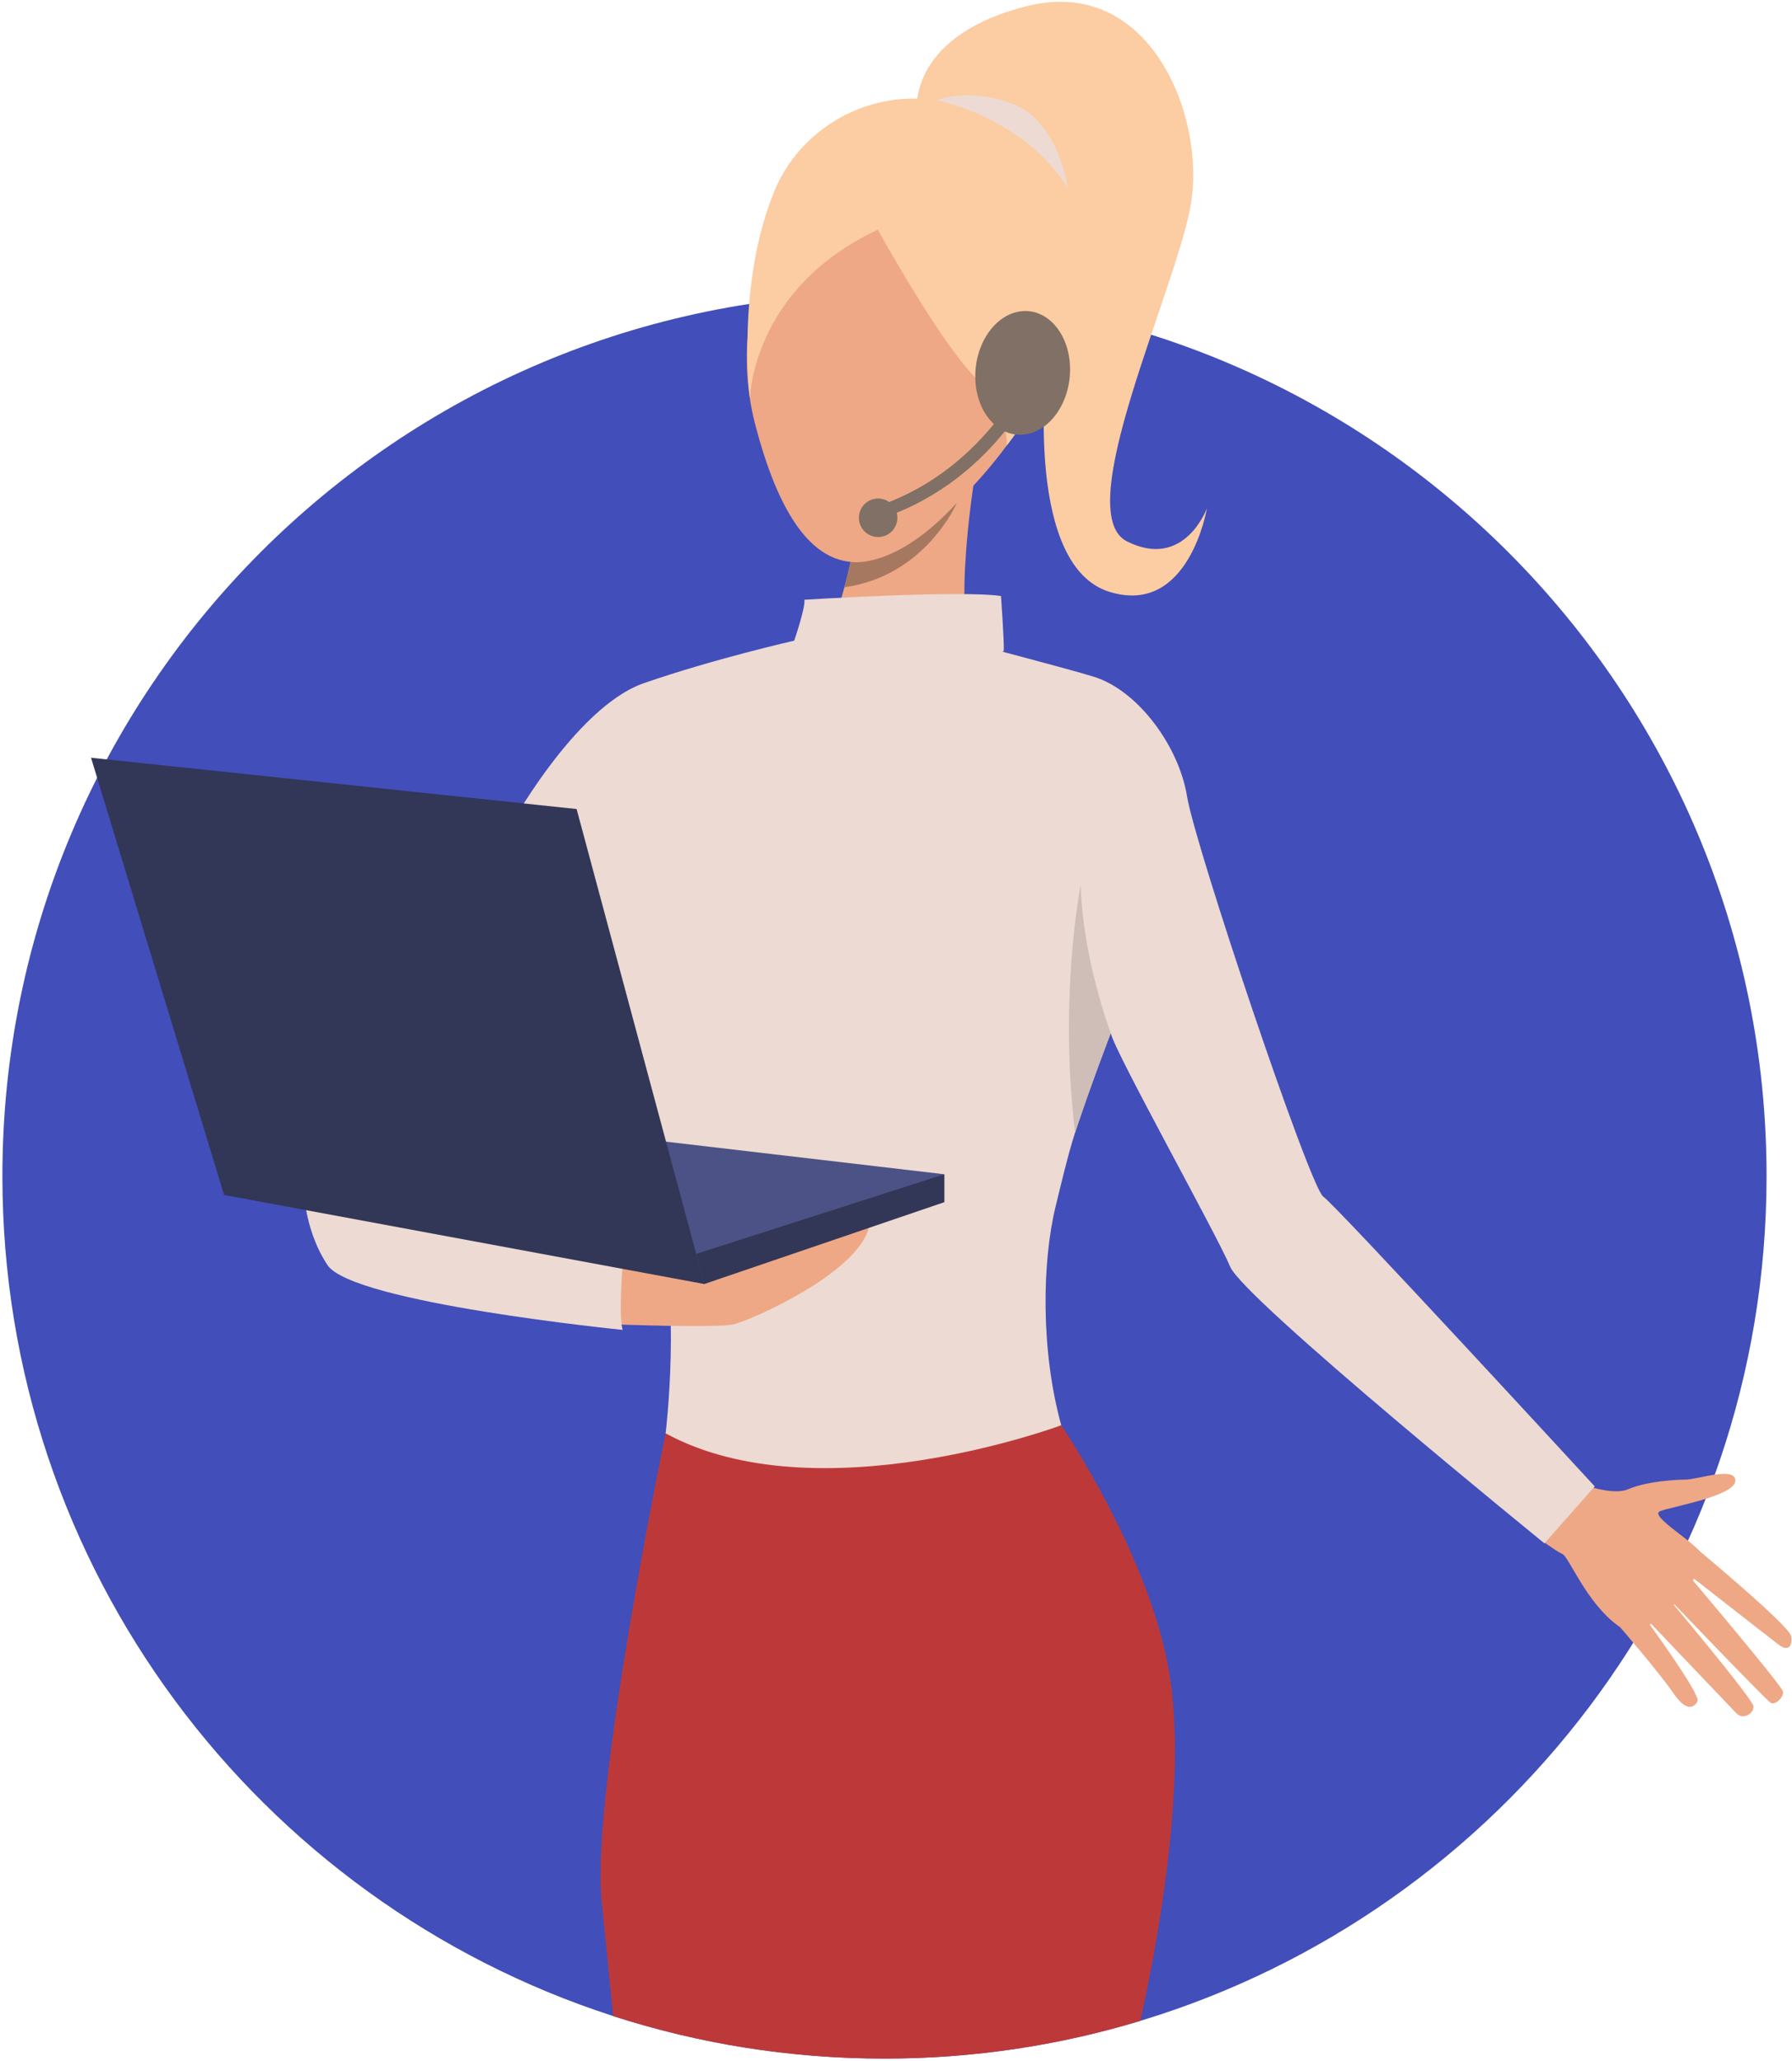
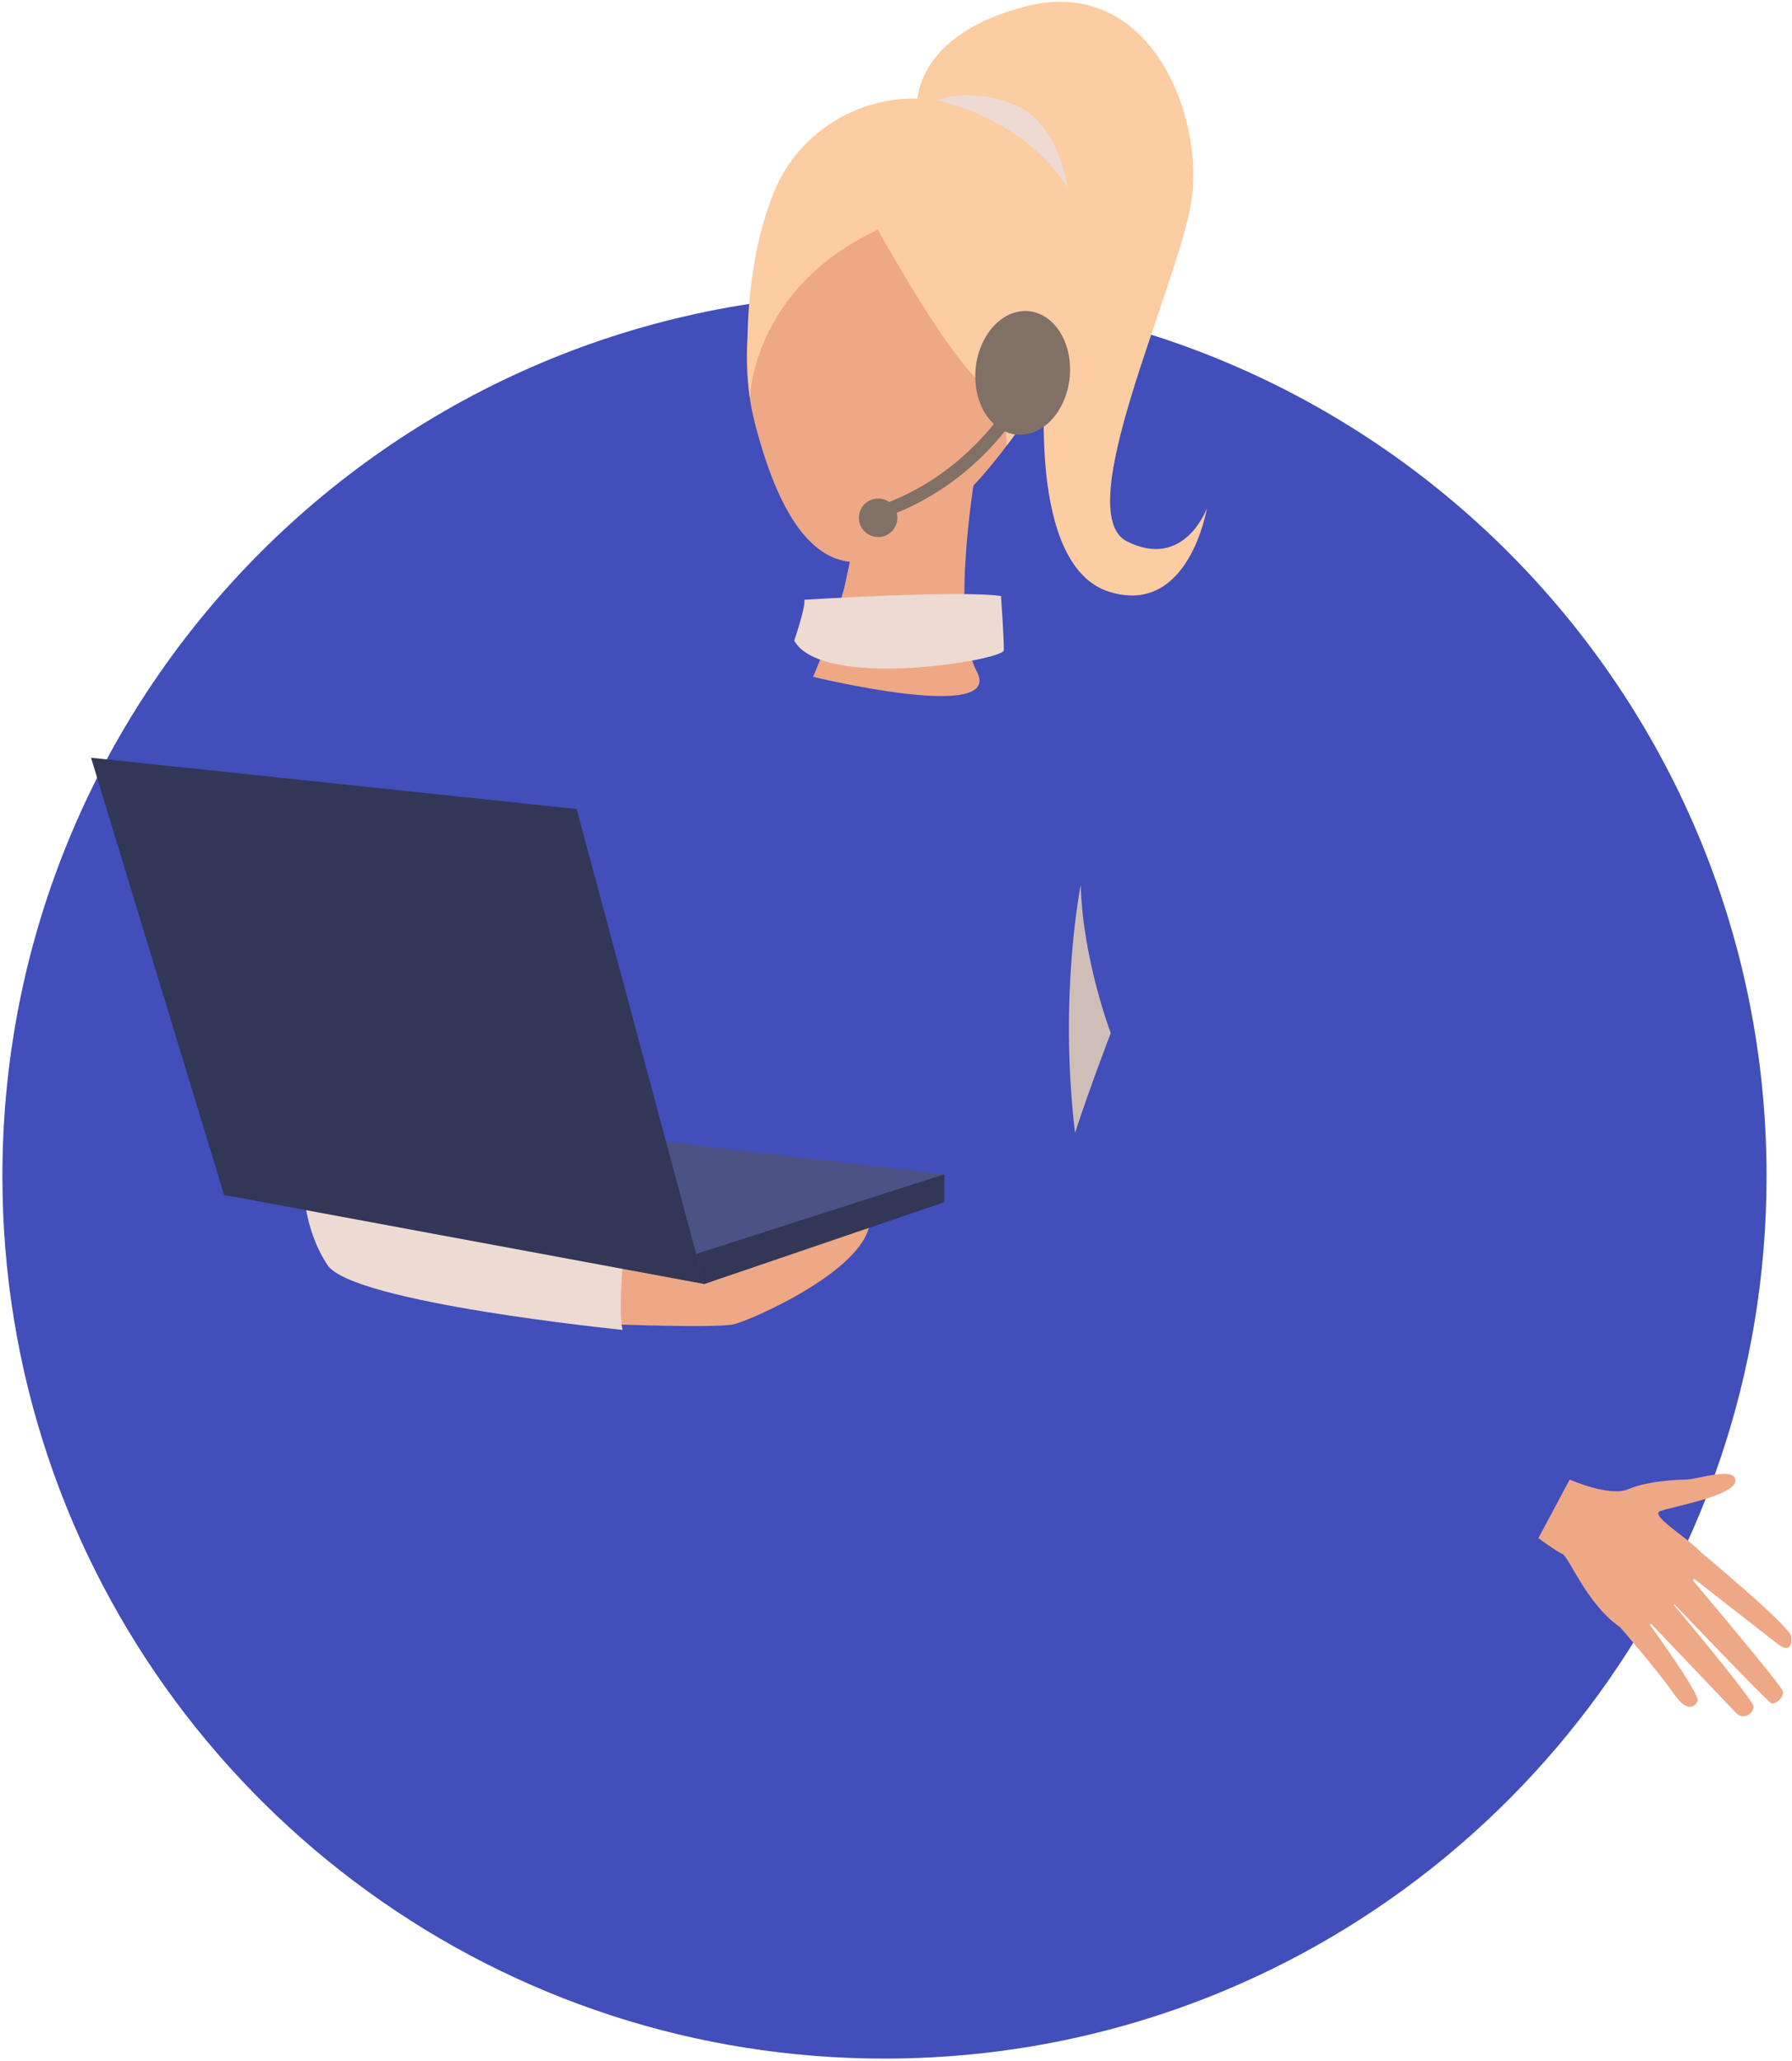
<svg xmlns="http://www.w3.org/2000/svg" width="521" height="599" viewBox="0 0 521 599" fill="none">
  <path d="M513.603 341.792C513.603 457.553 436.893 555.396 331.541 587.273C307.99 594.412 283.019 598.24 257.145 598.24C229.627 598.24 203.131 593.909 178.28 585.888C75.231 552.617 0.698 455.909 0.698 341.791C0.698 200.146 115.511 85.333 257.145 85.333C398.78 85.333 513.603 200.147 513.603 341.792Z" fill="#424EB9" />
  <path d="M456.37 429.97C456.37 429.97 467.907 435.098 473.377 432.772C478.848 430.443 487.308 429.994 489.978 429.989C493.545 429.978 504.714 425.996 504.521 430.359C504.326 434.722 486.386 437.769 482.714 439.128C479.044 440.487 493.698 448.558 495.062 452.143C496.423 455.726 479.882 479.247 470.55 472.544C461.22 465.842 456.165 452.463 454.265 451.615C452.367 450.764 447.263 447.008 447.263 447.008L456.37 429.97Z" fill="#EEA886" />
  <path d="M493.291 450.056C493.291 450.056 520.345 472.492 520.769 475.52C521.197 478.548 519.769 479.964 517.146 477.973C514.519 475.983 490.316 457.066 490.316 457.066C490.316 457.066 517.425 489.082 518.337 491.459C518.873 492.851 516.273 495.743 514.758 494.808C513.243 493.874 484.414 463.734 484.414 463.734C484.414 463.734 509.665 493.673 509.806 495.916C509.925 497.876 506.885 499.989 504.845 497.903C502.808 495.814 477.673 469.398 477.673 469.398C477.673 469.398 494.573 492.383 493.53 494.409C492.891 495.647 490.759 498.24 486.598 492.168C482.436 486.093 471.006 472.847 471.006 472.847L493.291 450.056Z" fill="#EEA886" />
  <path d="M243.451 40.612C243.451 40.612 207.378 76.95 219.663 123.744C231.951 170.541 251.692 170.801 273.455 150.672C295.215 130.542 308.023 109.366 310.9 85.839C313.775 62.31 276.395 8.196 243.451 40.612Z" fill="#EEA886" />
-   <path d="M236.395 196.683C236.395 196.683 241.745 184.444 245.493 170.66C246.155 168.235 246.765 165.753 247.289 163.287C249.129 154.618 249.883 146.077 247.899 140.216C242.147 123.223 283.976 134.986 283.976 134.986C283.976 134.986 275.871 179.951 283.976 195.114C292.079 210.276 236.395 196.683 236.395 196.683Z" fill="#EEA886" />
-   <path d="M331.541 587.273C307.99 594.412 283.019 598.24 257.145 598.24C229.627 598.24 203.131 593.909 178.28 585.888C176.961 572.599 175.752 560.481 174.906 552.172C171.774 521.187 193.521 416.539 193.521 416.539L308.549 414.188C308.549 414.188 334.524 452.432 340.016 486.539C345.258 519.088 336.104 566.79 331.541 587.273Z" fill="#BD3939" />
-   <path d="M463.659 431.967L449.026 448.508C449.026 448.508 361.58 377.535 357.659 368.124C353.737 358.714 324.114 305.734 322.937 300.244C322.937 300.244 317.262 314.912 312.55 329.195C310.591 335.133 308.045 345.94 306.893 350.663C302.971 366.737 302.536 392.49 308.547 414.188C308.547 414.188 237.702 440.592 193.52 416.541C193.52 416.541 198.227 378.112 191.166 353.277C184.109 328.44 147.247 241.911 147.247 241.911C147.247 241.911 166.854 205.571 187.246 198.514C207.638 191.454 230.904 186.181 230.904 186.181H279.238C279.238 186.181 311.054 194.466 318.17 196.715C330.9 200.735 342.757 216.887 345.109 231.395C347.463 245.901 380.795 344.991 384.714 347.735C388.64 350.479 463.659 431.967 463.659 431.967Z" fill="#EDDAD3" />
+   <path d="M236.395 196.683C236.395 196.683 241.745 184.444 245.493 170.66C249.129 154.618 249.883 146.077 247.899 140.216C242.147 123.223 283.976 134.986 283.976 134.986C283.976 134.986 275.871 179.951 283.976 195.114C292.079 210.276 236.395 196.683 236.395 196.683Z" fill="#EEA886" />
  <path d="M177.226 384.822C177.226 384.822 208.598 386.043 213.476 384.822C218.357 383.602 250.911 369.485 252.866 355.541C254.819 341.601 177.226 368.038 177.226 368.038V384.822Z" fill="#EEA886" />
  <path d="M274.563 341.25L147.248 326.351L204.763 373.146L274.563 341.25Z" fill="#4C5285" />
  <path d="M181.06 366.872C181.06 366.872 179.753 383.078 181.06 386.478C181.06 386.478 102.546 378.635 95.226 367.657C87.907 356.675 88.167 343.343 88.167 343.343L181.06 366.872Z" fill="#EDDAD3" />
  <path d="M255.22 66.755C255.22 66.755 272.473 98.126 283.191 109.367C293.909 120.609 292.652 129.534 292.652 129.534C292.652 129.534 334.429 77.996 304.628 46.887C274.824 15.778 236.396 28.326 225.154 55.514C213.913 82.702 218.031 115.913 218.031 115.913C218.031 115.913 218.356 84.009 255.22 66.755Z" fill="#FCCCA2" />
  <path d="M266.602 33.907C266.602 33.907 262.431 10.943 298.445 1.809C334.459 -7.327 350.64 34.167 346.201 59.481C341.765 84.796 310.971 148.993 327.674 157.343C344.378 165.695 350.9 147.687 350.9 147.687C350.9 147.687 345.682 179.265 322.456 171.96C299.229 164.651 302.36 113.338 305.864 92.885C309.367 72.434 266.602 33.907 266.602 33.907Z" fill="#FCCCA2" />
  <path d="M230.904 186.181C230.904 186.181 234.215 176.552 233.865 174.286C233.865 174.286 279.348 171.465 291.025 173.206C291.025 173.206 291.95 186.08 291.838 188.984C291.73 191.89 239.096 200.688 230.904 186.181Z" fill="#EDDAD3" />
  <path d="M204.763 373.146L274.563 349.354V341.25L202.408 364.396L204.763 373.146Z" fill="#323657" />
  <path d="M204.763 373.146L167.64 235.112L26.471 220.211L65.161 347.265L204.763 373.146Z" fill="#323657" />
-   <path d="M278.201 146.12C278.064 146.452 268.958 167.409 245.492 170.66C246.154 168.235 246.763 165.753 247.287 163.287C247.287 163.287 260.148 165.879 278.201 146.12Z" fill="#A77860" />
  <path d="M322.938 300.244C322.938 300.244 317.263 314.912 312.551 329.195C307.751 289.082 314.213 257.16 314.213 257.16C314.735 278.598 322.938 300.244 322.938 300.244Z" fill="#CFBEB8" />
  <path d="M272.214 29.092C272.214 29.092 297.775 34.002 310.524 54.822C310.524 54.822 307.94 35.968 295.216 30.535C282.492 25.101 272.214 29.092 272.214 29.092Z" fill="#EDDAD3" />
  <path d="M283.558 109.956C283.811 119.847 290.182 127.153 297.788 126.273C305.393 125.394 311.353 116.663 311.1 106.772C310.847 96.882 304.474 89.576 296.869 90.456C289.263 91.335 283.303 100.065 283.558 109.956Z" fill="#807066" />
  <path d="M256.971 150.419L255.755 146.906C287.521 135.908 299.77 106.067 299.89 105.767L303.341 107.148C302.825 108.438 290.326 138.871 256.971 150.419Z" fill="#807066" />
  <path d="M255.304 156.065C258.392 156.065 260.896 153.561 260.896 150.473C260.896 147.384 258.392 144.881 255.304 144.881C252.216 144.881 249.712 147.384 249.712 150.473C249.712 153.561 252.216 156.065 255.304 156.065Z" fill="#807066" />
</svg>